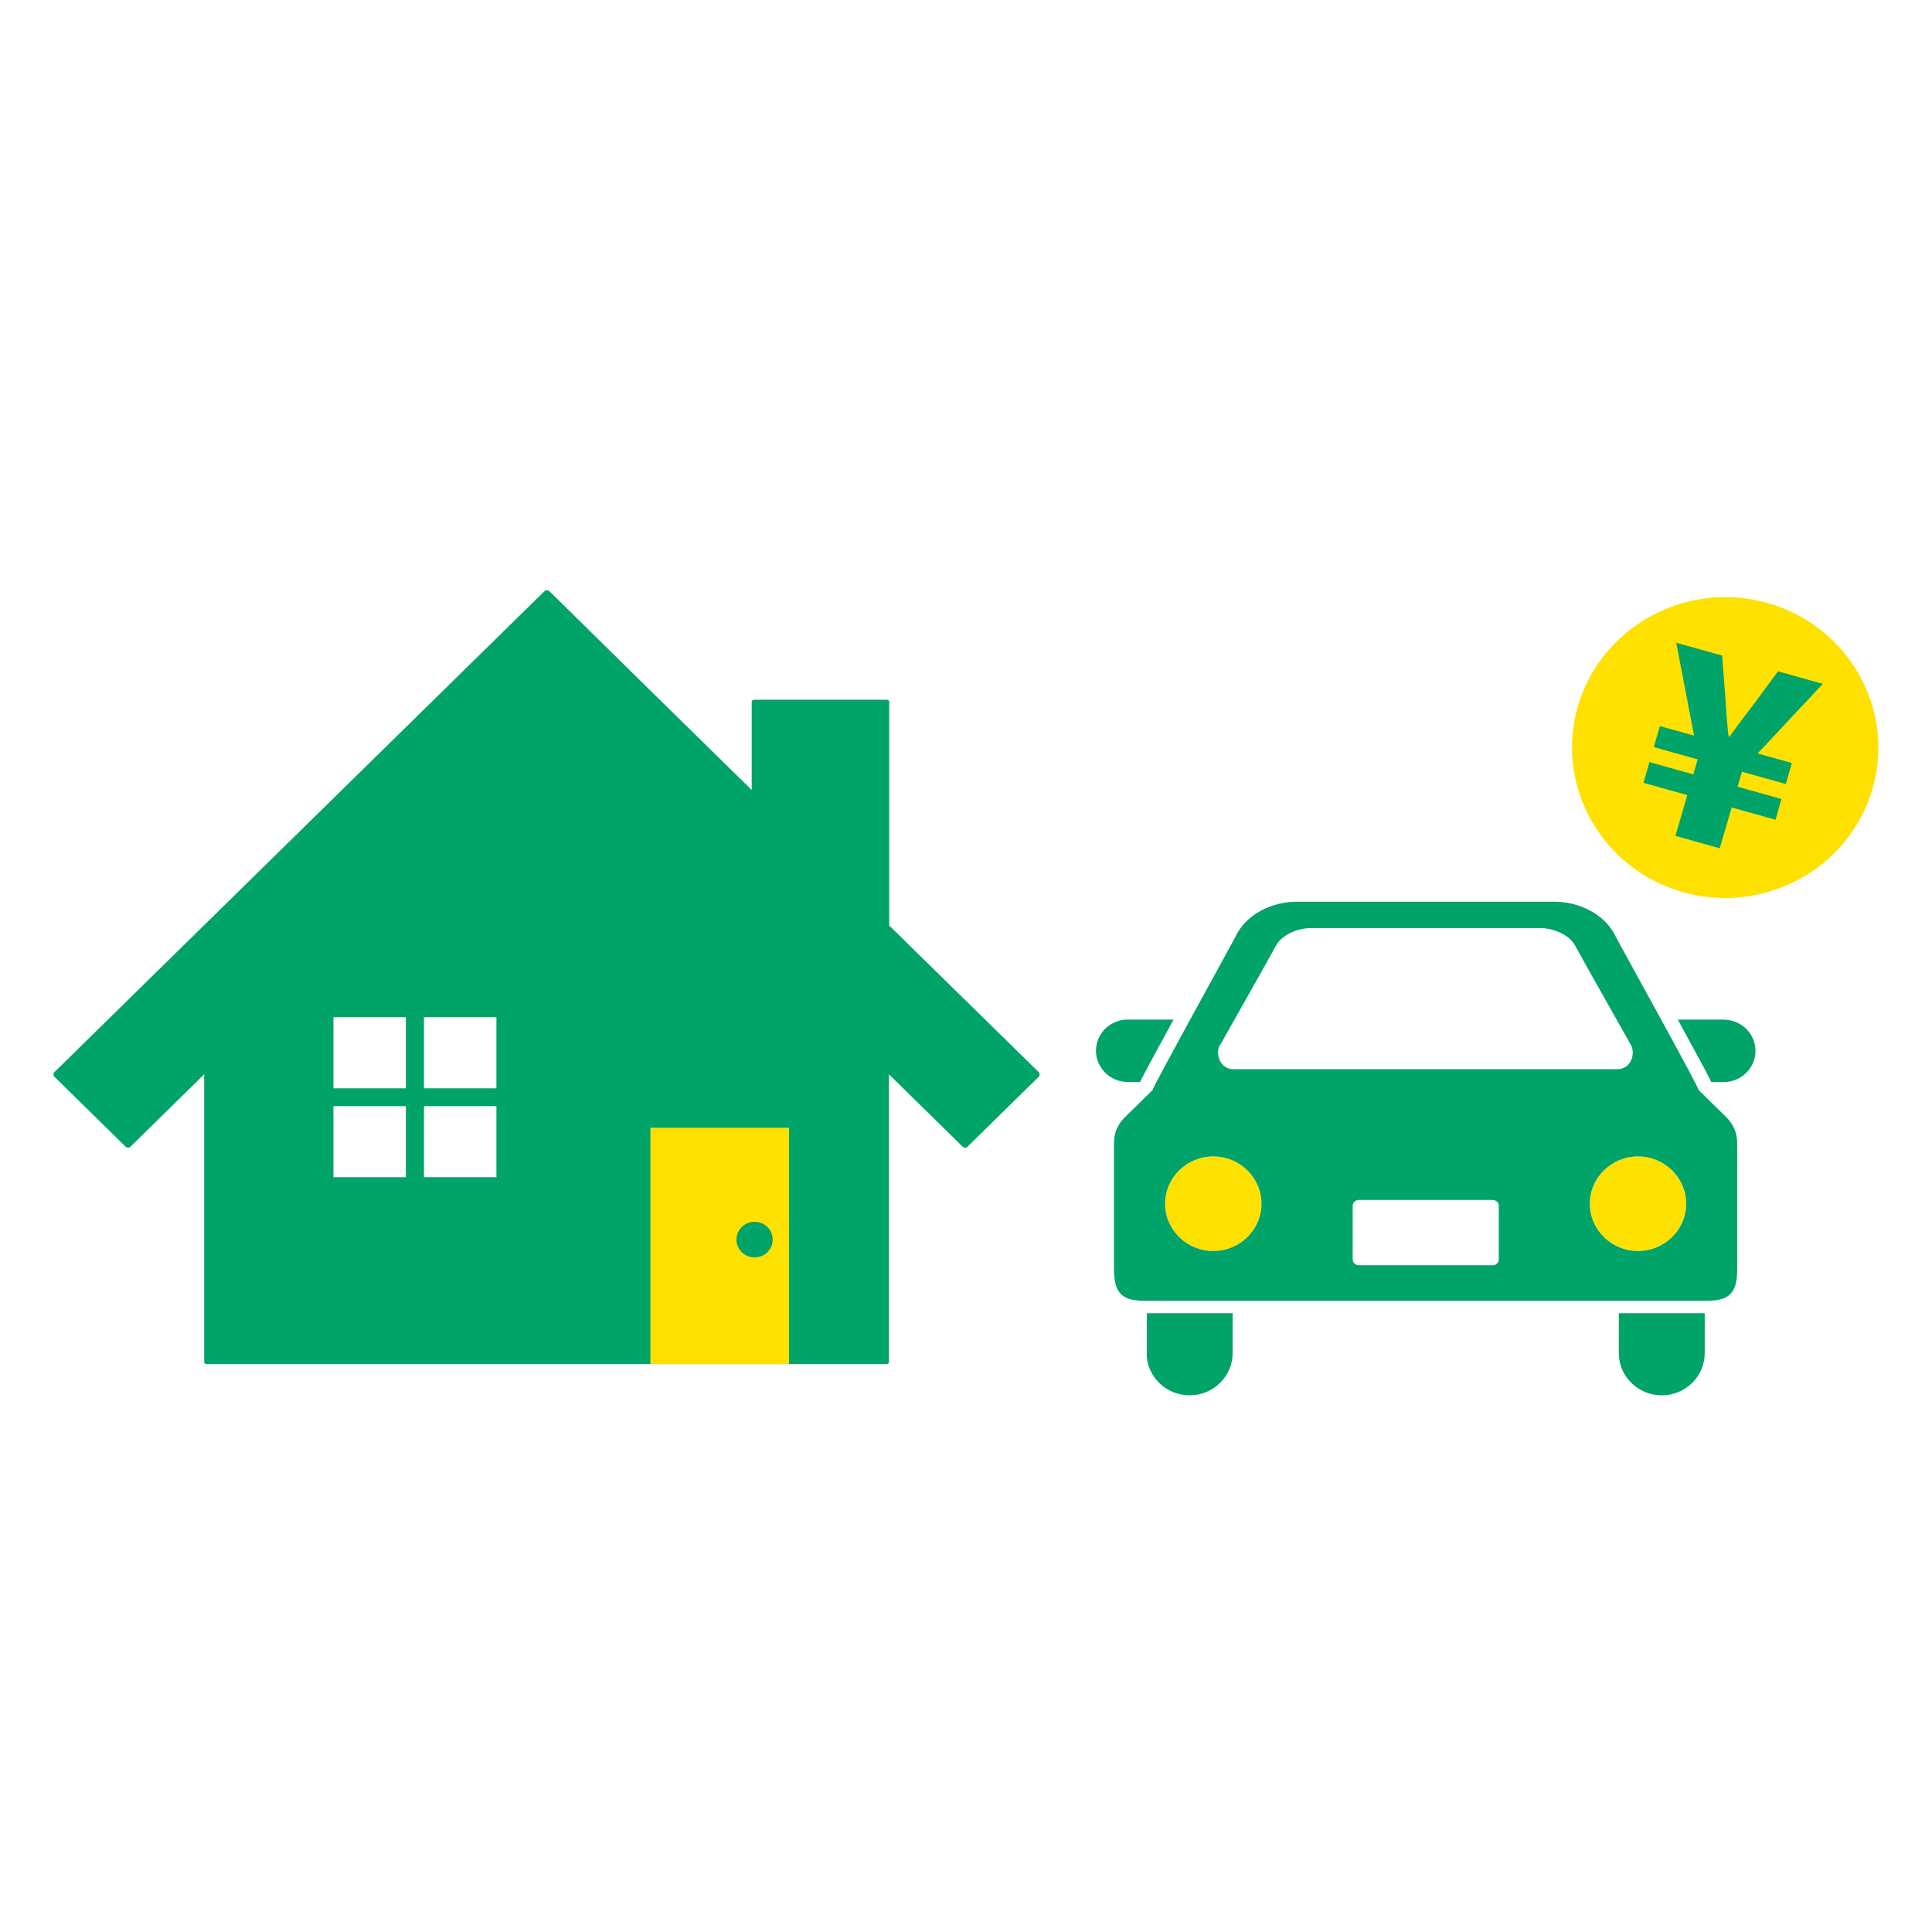
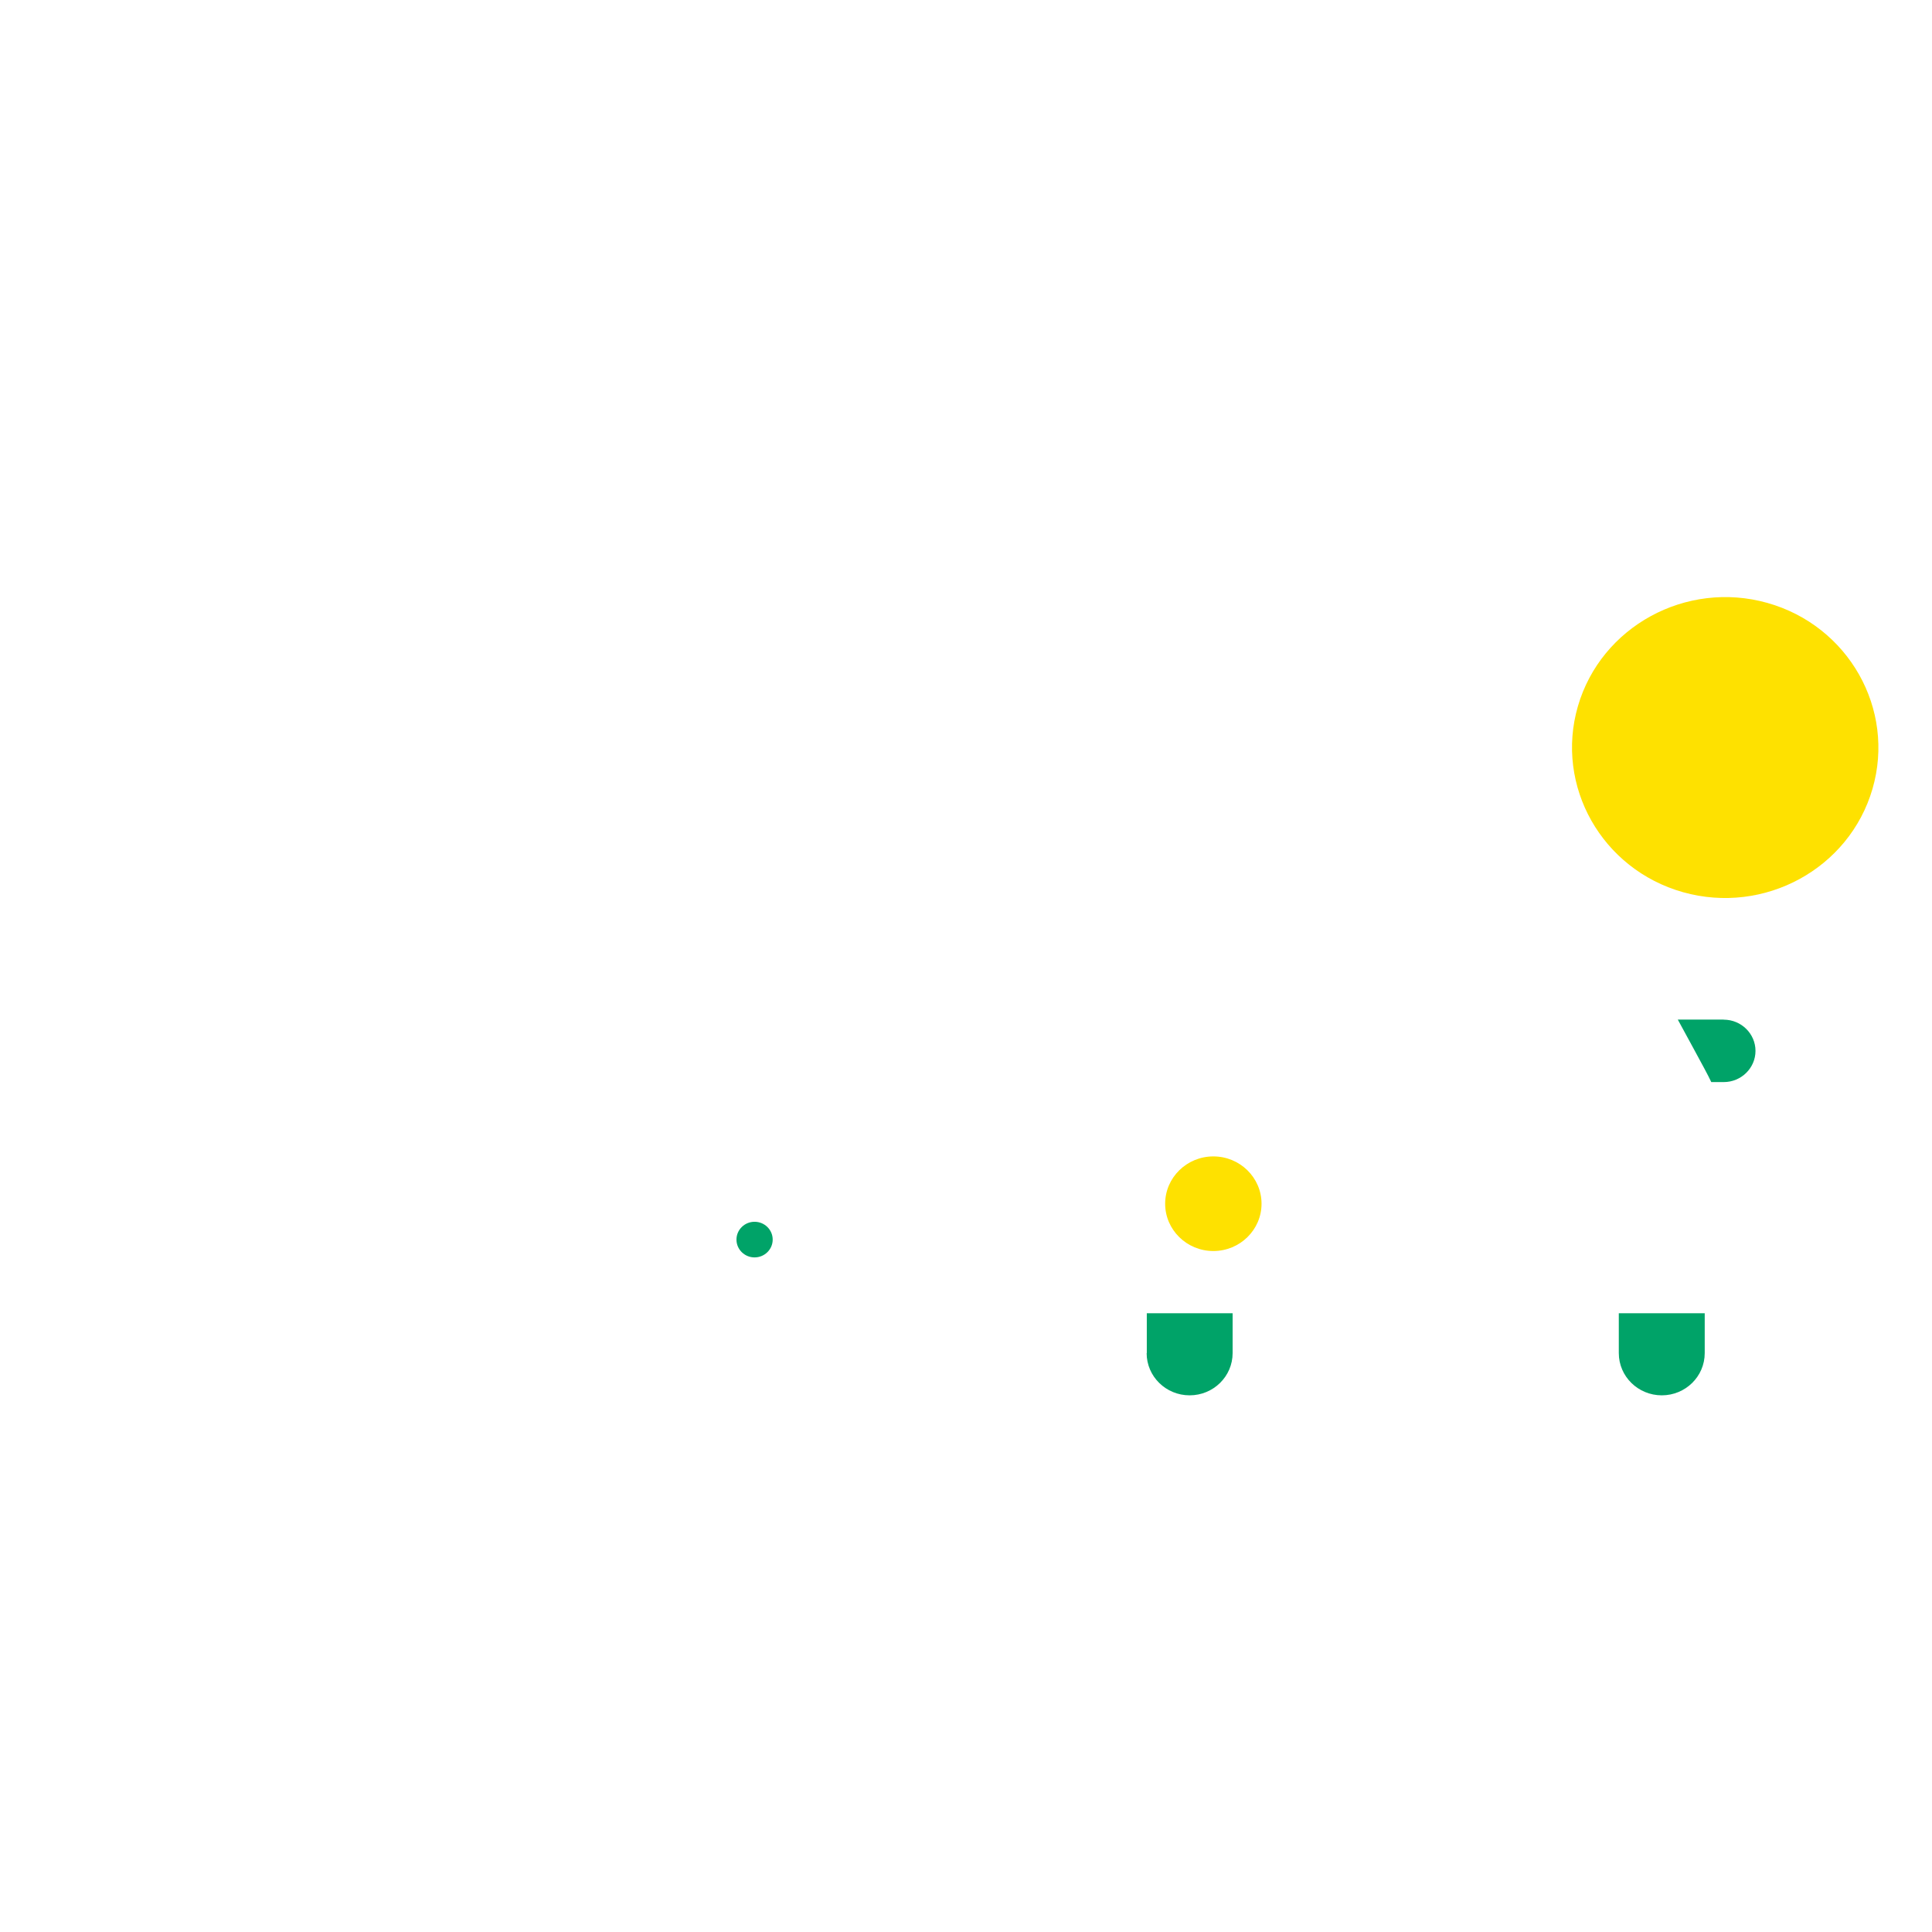
<svg xmlns="http://www.w3.org/2000/svg" width="36" height="36" viewBox="0 0 36 36" fill="none">
  <g clip-path="url(#clip0_2534_17122)">
    <path d="M31.362 16.625C29.849 16.2 28.97 14.646 29.402 13.159C29.835 11.673 31.418 10.809 32.931 11.234C34.444 11.659 35.324 13.214 34.891 14.7C34.458 16.187 32.876 17.05 31.362 16.625Z" fill="#FEE100" />
-     <path d="M31.441 14.816L30.624 14.587L30.735 14.2L31.552 14.43L31.633 14.15L30.816 13.921L30.93 13.53L31.566 13.707L31.235 11.977L32.089 12.216L32.147 12.957C32.163 13.209 32.179 13.468 32.209 13.718L32.228 13.723C32.378 13.516 32.535 13.307 32.688 13.109L33.13 12.509L33.965 12.743L32.751 14.039L33.389 14.218L33.276 14.609L32.459 14.38L32.378 14.659L33.195 14.889L33.084 15.275L32.267 15.046L32.045 15.807L31.219 15.575L31.441 14.814V14.816Z" fill="#00A368" />
-     <path d="M16.569 17.236V13.079C16.569 13.057 16.55 13.039 16.527 13.039H14.049C14.026 13.039 14.007 13.057 14.007 13.079V14.72L12.112 12.861L10.221 11H10.161L1 19.991V20.05L2.356 21.382H2.416L3.805 20.018V25.377C3.805 25.4 3.823 25.418 3.846 25.418H16.523C16.546 25.418 16.564 25.4 16.564 25.377V20.018L17.953 21.382H18.013L19.369 20.05V19.991L16.562 17.239L16.569 17.236ZM7.563 21.936H6.213V20.611H7.563V21.936ZM7.563 20.279H6.213V18.954H7.563V20.279ZM9.25 21.936H7.9V20.611H9.25V21.936ZM9.25 20.279H7.9V18.954H9.25V20.279Z" fill="#00A368" />
-     <path d="M14.702 21.014H12.119V25.418H14.702V21.014Z" fill="#FEE100" />
+     <path d="M14.702 21.014H12.119H14.702V21.014Z" fill="#FEE100" />
    <path d="M14.06 23.43C14.247 23.43 14.398 23.281 14.398 23.098C14.398 22.915 14.247 22.766 14.06 22.766C13.874 22.766 13.723 22.915 13.723 23.098C13.723 23.281 13.874 23.43 14.06 23.43Z" fill="#00A368" />
    <path d="M22.609 21.548C22.114 21.548 21.711 21.943 21.711 22.43C21.711 22.916 22.114 23.311 22.609 23.311C23.104 23.311 23.507 22.916 23.507 22.43C23.507 21.943 23.104 21.548 22.609 21.548Z" fill="#FEE100" />
-     <path d="M30.523 21.548C30.028 21.548 29.625 21.943 29.625 22.43C29.625 22.916 30.028 23.311 30.523 23.311C31.018 23.311 31.421 22.916 31.421 22.43C31.421 21.943 31.018 21.548 30.523 21.548Z" fill="#FEE100" />
-     <path d="M21.243 20.163C21.299 20.045 21.405 19.85 21.59 19.507C21.676 19.35 21.771 19.175 21.868 18.998H21.014C20.686 18.998 20.422 19.259 20.422 19.579C20.422 19.9 20.688 20.161 21.014 20.161H21.246L21.243 20.163Z" fill="#00A368" />
    <path d="M32.117 18.998H31.263C31.36 19.175 31.455 19.35 31.54 19.507C31.726 19.85 31.832 20.043 31.887 20.163H32.119C32.445 20.163 32.711 19.902 32.711 19.582C32.711 19.261 32.445 19 32.119 19L32.117 18.998Z" fill="#00A368" />
    <path d="M21.366 25.213C21.366 25.648 21.725 26 22.167 26C22.609 26 22.968 25.648 22.968 25.213V24.47H21.369V25.213H21.366Z" fill="#00A368" />
    <path d="M30.164 25.213C30.164 25.648 30.523 26 30.965 26C31.407 26 31.765 25.648 31.765 25.213V24.47H30.164V25.213Z" fill="#00A368" />
-     <path d="M32.179 20.829C32.142 20.791 31.649 20.309 31.649 20.309C31.691 20.32 30.168 17.579 30.096 17.432C29.904 17.039 29.43 16.802 28.967 16.802H24.161C23.698 16.802 23.224 17.039 23.032 17.432C22.96 17.579 21.44 20.323 21.479 20.309C21.479 20.309 20.986 20.791 20.949 20.829C20.743 21.048 20.757 21.236 20.757 21.427V23.609C20.757 24.016 20.831 24.239 21.319 24.239H31.809C32.297 24.239 32.371 24.016 32.371 23.609V21.427C32.371 21.239 32.385 21.05 32.179 20.829ZM30.522 23.311C30.027 23.311 29.624 22.916 29.624 22.43C29.624 21.943 30.027 21.548 30.522 21.548C31.017 21.548 31.42 21.943 31.42 22.43C31.42 22.916 31.017 23.311 30.522 23.311ZM22.738 19.468C22.738 19.468 23.714 17.741 23.772 17.627C23.872 17.434 24.152 17.293 24.439 17.293H28.687C28.974 17.293 29.256 17.434 29.354 17.627C29.412 17.741 30.388 19.468 30.388 19.468C30.478 19.627 30.4 19.923 30.131 19.923H22.988C22.722 19.923 22.643 19.627 22.731 19.468H22.738ZM22.608 23.311C22.113 23.311 21.71 22.916 21.71 22.43C21.71 21.943 22.113 21.548 22.608 21.548C23.104 21.548 23.506 21.943 23.506 22.43C23.506 22.916 23.104 23.311 22.608 23.311ZM27.928 23.468C27.928 23.527 27.875 23.577 27.81 23.577H25.323C25.258 23.577 25.205 23.529 25.205 23.468V22.466C25.205 22.407 25.258 22.359 25.323 22.359H27.81C27.875 22.359 27.928 22.407 27.928 22.466V23.468Z" fill="#00A368" />
  </g>
  <defs>
    <clipPath id="clip0_2534_17122">
      <rect width="34" height="15" fill="white" transform="translate(1 11)" />
    </clipPath>
  </defs>
</svg>